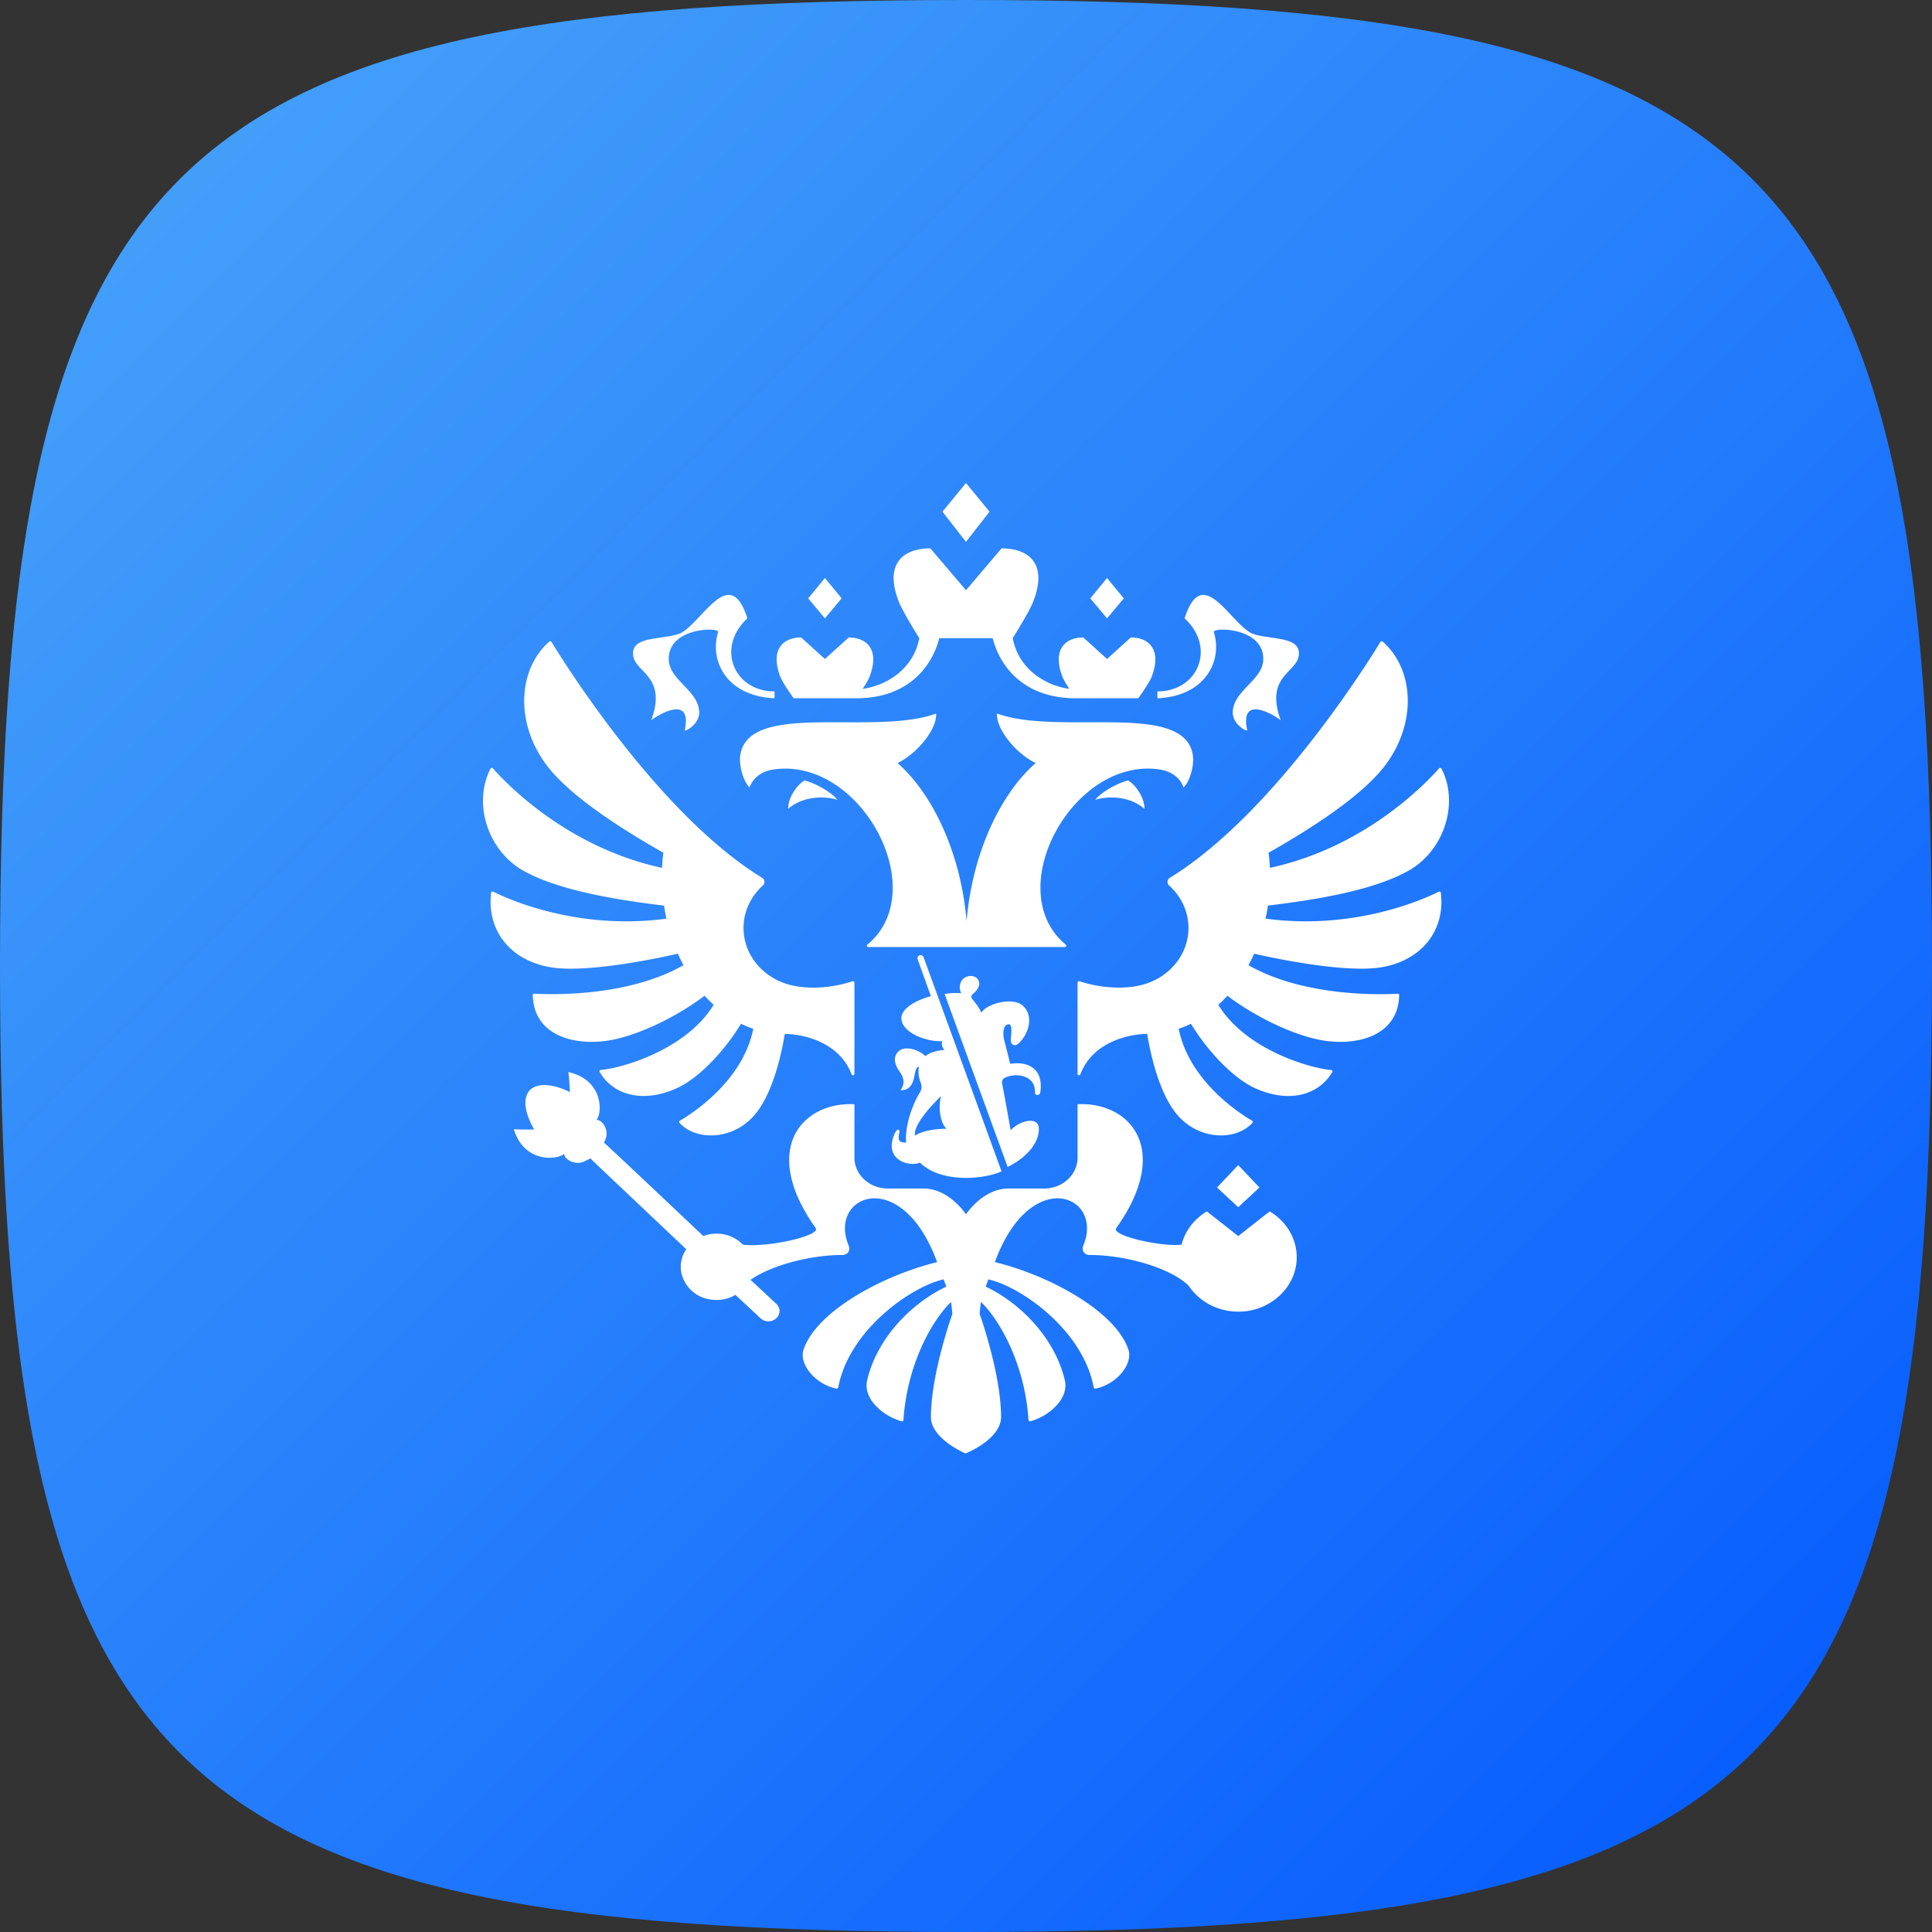
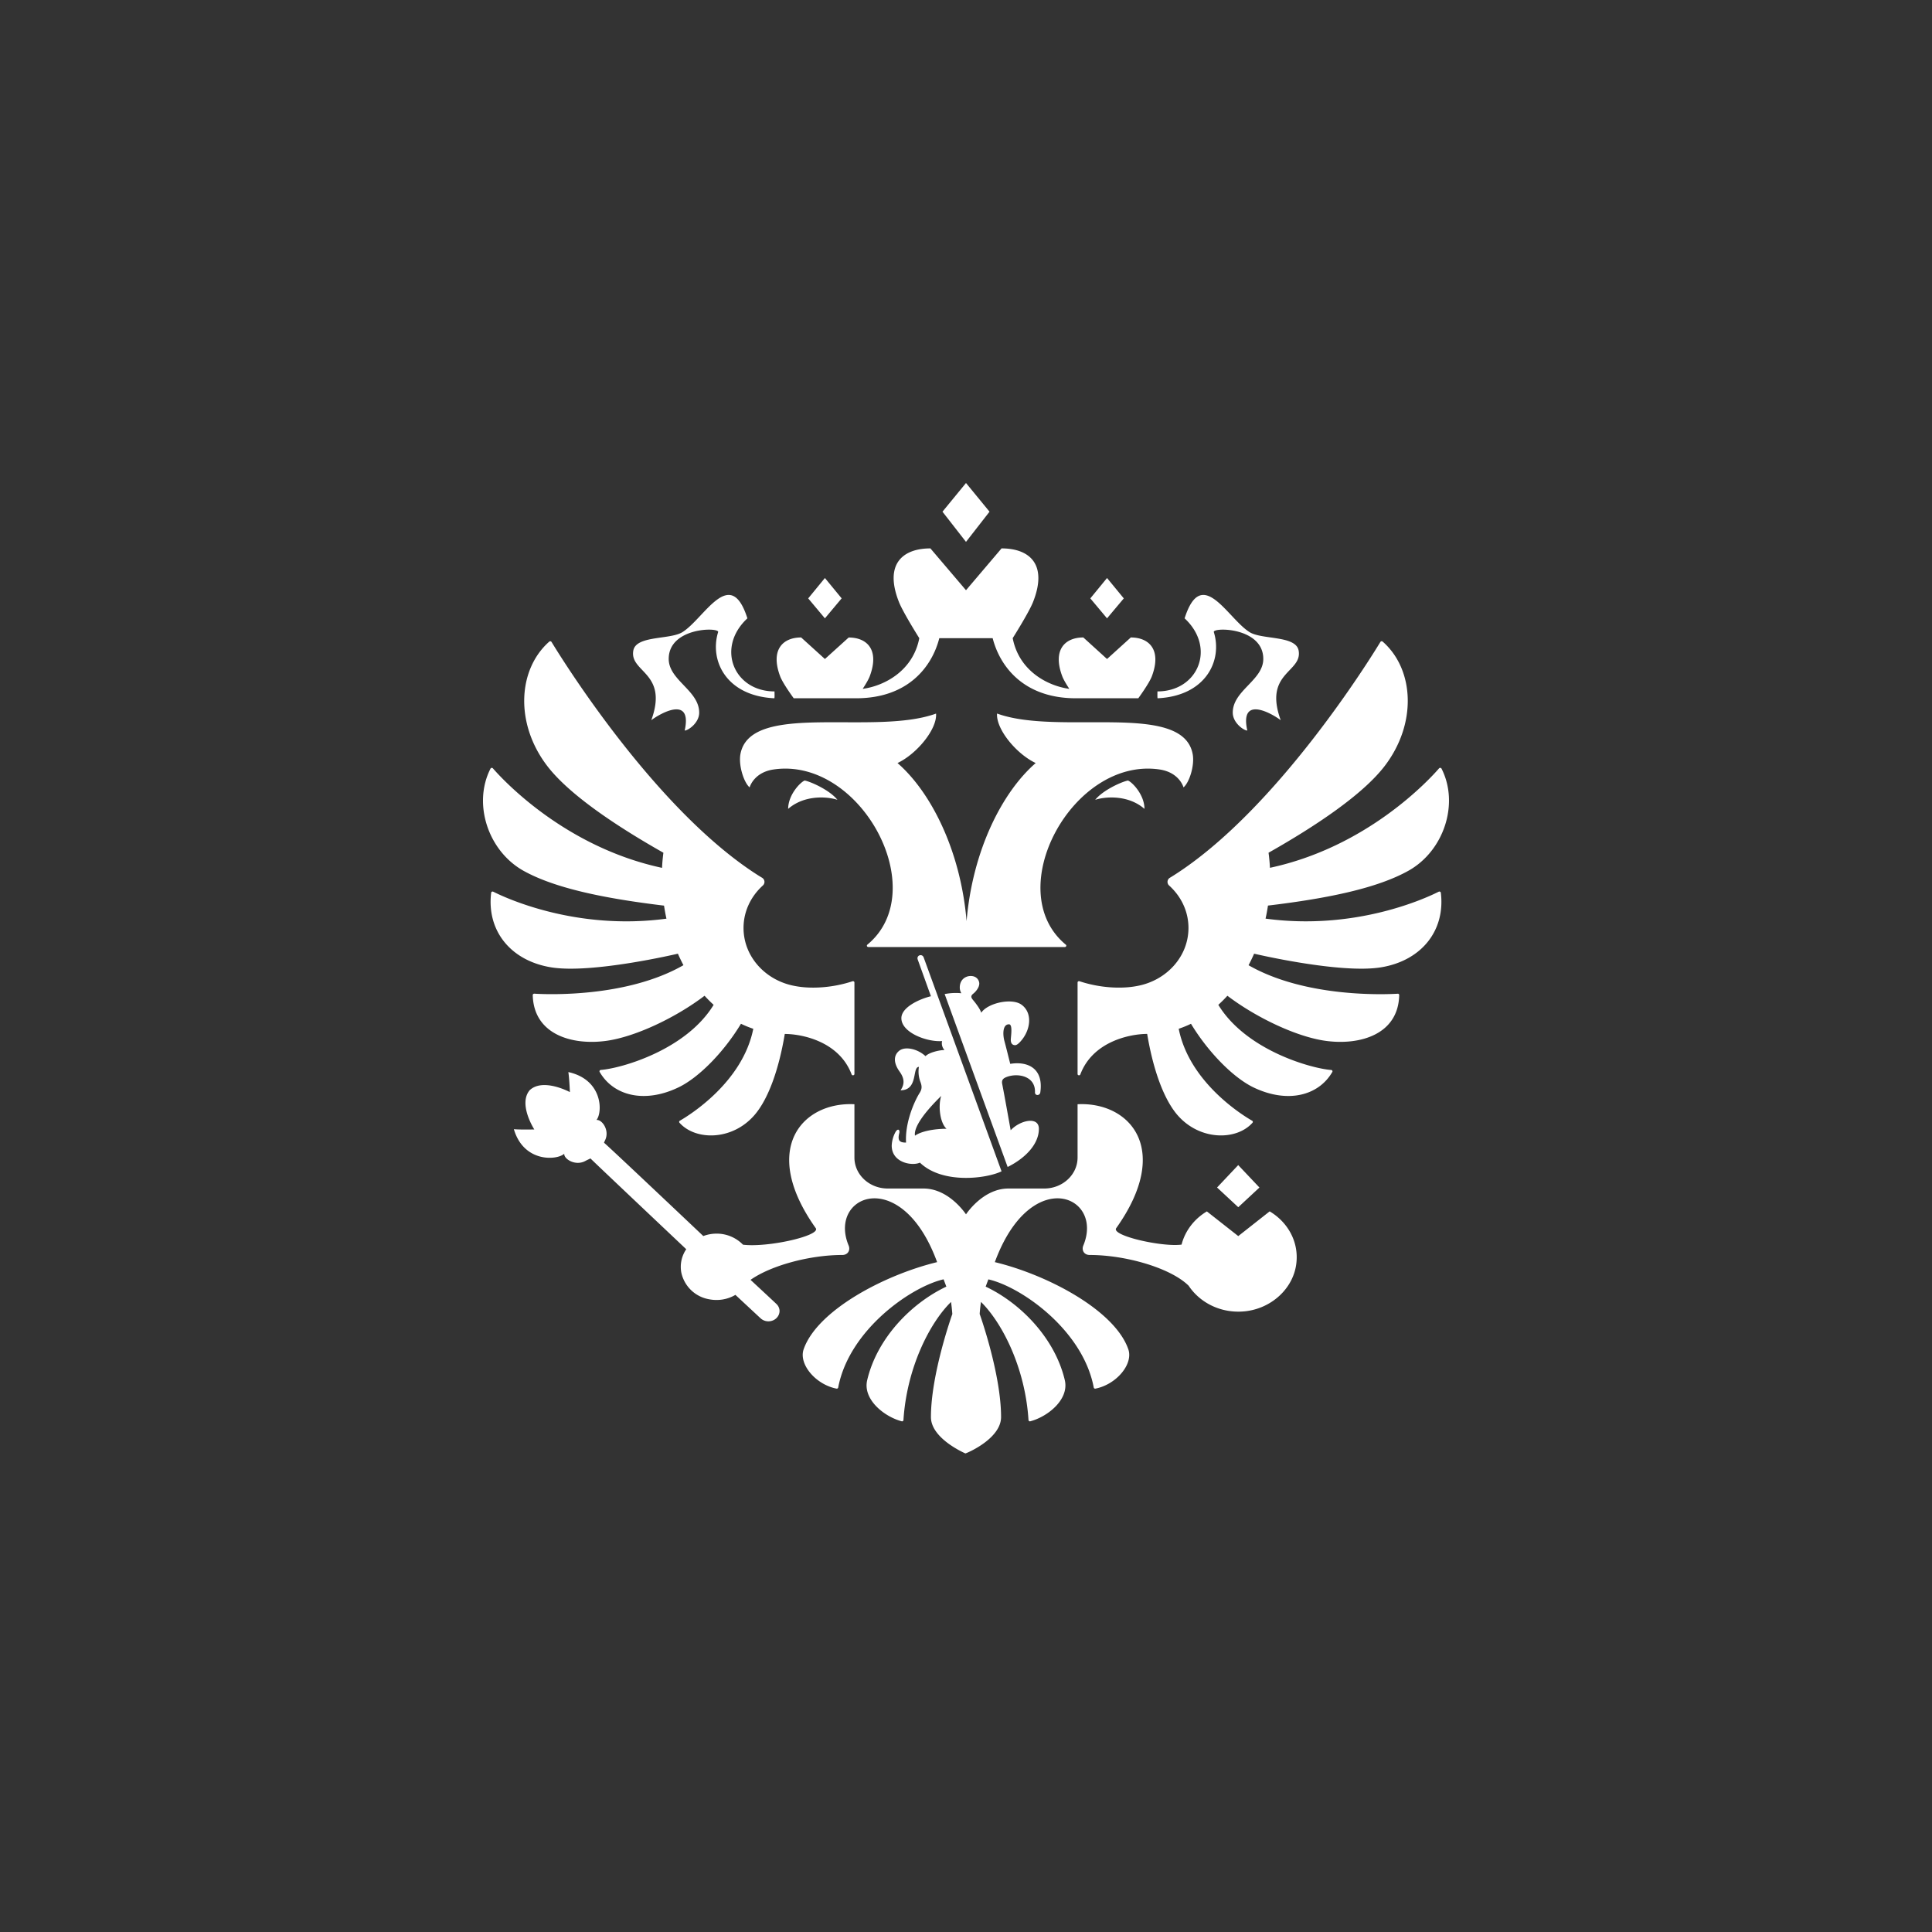
<svg xmlns="http://www.w3.org/2000/svg" width="40" height="40" viewBox="0 0 40 40">
  <rect x="0" y="0" width="40" height="40" fill="#333333" stroke="none" />
  <defs>
    <linearGradient x1="100%" y1="100%" x2="0%" y2="0%" id="federalServiceWithoutBorder">
      <stop stop-color="#0257FE" offset="0%" />
      <stop stop-color="#4AA6F9" offset="100%" />
    </linearGradient>
  </defs>
  <g fill="none" fill-rule="evenodd">
-     <path d="M20 40c16.76 0 20-3.24 20-20C40 3.24 36.76 0 20 0 3.24 0 0 3.24 0 20c0 16.76 3.24 20 20 20z" fill="url(#federalServiceWithoutBorder)" />
    <path d="M23.695 16.747c-.313-.274-.763-.268-1.02-.188.168-.208.562-.378.678-.399.088.033.342.294.342.587zm.998-1.135c-.206-1.1-2.762-.371-4.05-.839-.024.321.397.835.8 1.025-.689.597-1.306 1.801-1.431 3.272-.125-1.47-.743-2.675-1.43-3.272.402-.19.823-.704.798-1.024-1.287.467-3.844-.262-4.05.838-.043.233.07.588.19.69.022-.074.135-.316.491-.37 1.801-.272 3.305 2.504 1.947 3.626-.02.017-.009.049.02.049h4.069c.027 0 .04-.032.019-.049-1.358-1.122.146-3.898 1.947-3.626.356.055.469.296.49.37.122-.102.234-.457.19-.69zm.438-2.525c-.032-.104 1.024-.106 1.024.555 0 .443-.632.652-.632 1.112 0 .214.23.371.301.371-.163-.738.51-.352.692-.214-.361-.992.451-.986.371-1.44-.055-.319-.762-.223-1.017-.384-.454-.285-.99-1.397-1.344-.285.659.612.275 1.513-.562 1.513 0 0-.004.132.003.142.999-.048 1.347-.782 1.164-1.37zm-11.647 1.824c.181-.138.854-.524.692.214.07 0 .3-.157.3-.37 0-.46-.631-.67-.631-1.113 0-.661 1.056-.659 1.023-.555-.182.588.166 1.322 1.164 1.37.008-.01.003-.142.003-.142-.837 0-1.22-.901-.561-1.513-.354-1.112-.89 0-1.344.285-.256.161-.962.065-1.018.383-.08.455.733.45.372 1.442zm2.834 1.836c.313-.274.763-.268 1.02-.188-.168-.208-.562-.378-.678-.399-.088.033-.342.294-.342.587zm4.169-6.153L20 10l-.487.594.487.625.487-.625zm2.78 1.795l-.347-.422-.346.422.346.413.347-.413zm2.809 12.198l-.44-.465-.438.464.439.408.439-.408zm-8.65-12.198l-.347-.422-.346.422.346.413.346-.413zm-.993 2.068h1.292c1.086 0 1.575-.666 1.722-1.244h1.105c.148.578.636 1.244 1.723 1.244h1.292s.225-.306.282-.458c.204-.546-.057-.801-.437-.801l-.492.446-.491-.446c-.38 0-.641.255-.437.801.026.07.088.173.147.263-.458-.063-1.043-.377-1.172-1.05 0 0 .34-.537.424-.755.306-.783-.084-1.103-.655-1.103L20 12.22l-.737-.866c-.57 0-.96.32-.654 1.103.084.218.424.756.424.756-.13.672-.714.986-1.172 1.049.059-.09.121-.193.147-.263.204-.546-.056-.8-.437-.8l-.492.445-.492-.446c-.38 0-.64.255-.436.801.056.152.283.459.283.459zm13.355 4.004c-.25.127-1.712.812-3.586.558.02-.09.036-.18.05-.27 1.246-.149 2.26-.36 2.906-.72.736-.41 1.058-1.388.687-2.116-.01-.018-.037-.021-.05-.006-.204.235-1.484 1.628-3.502 2.06a3.727 3.727 0 0 0-.029-.312c.98-.555 1.937-1.196 2.393-1.781.688-.886.625-2.015-.03-2.59a.031.031 0 0 0-.047.006c-.207.342-2.148 3.479-4.278 4.833a3.536 3.536 0 0 1-.079.049.1.1 0 0 0-.016.163c.246.223.399.533.399.877 0 .598-.461 1.095-1.07 1.203-.31.06-.757.043-1.187-.1-.019-.005-.039.007-.039.027v1.894c0 .03.046.038.057.009.261-.692 1.043-.839 1.384-.839.123.74.343 1.351.628 1.681.465.535 1.224.528 1.553.158a.027.027 0 0 0-.008-.042c-.193-.11-1.299-.79-1.52-1.903.087-.03.172-.064.254-.104.357.59.877 1.117 1.295 1.318.703.337 1.346.173 1.631-.32.01-.018-.002-.04-.023-.041-.435-.035-1.769-.417-2.337-1.349a2.73 2.73 0 0 0 .188-.188c.595.452 1.435.852 2.037.934.704.096 1.502-.129 1.52-.948.001-.016-.014-.03-.03-.028-.251.015-1.908.087-3.089-.59.041-.079.08-.158.115-.239 0 0 1.784.422 2.63.282.84-.139 1.331-.765 1.236-1.544-.003-.02-.025-.03-.043-.021zm-15.753 1.284c.035.08.074.16.115.238-1.18.677-2.837.606-3.088.59-.018 0-.033.013-.032.03.02.818.817 1.043 1.52.947.602-.082 1.443-.482 2.037-.934.06.065.122.128.188.188-.568.931-1.902 1.314-2.337 1.348-.02.002-.033.024-.023.041.285.494.929.658 1.632.32.418-.2.937-.726 1.294-1.317.083.04.168.075.255.104-.222 1.113-1.328 1.792-1.52 1.903a.027.027 0 0 0-.008.042c.329.37 1.088.377 1.552-.158.286-.33.505-.942.628-1.68.342 0 1.123.146 1.384.838.011.029.058.021.058-.01v-1.893c0-.02-.02-.032-.04-.026-.43.142-.876.159-1.186.099-.61-.108-1.07-.605-1.07-1.203 0-.344.153-.654.398-.877a.1.1 0 0 0-.015-.163 3.722 3.722 0 0 1-.08-.049c-2.129-1.353-4.069-4.488-4.278-4.832a.032.032 0 0 0-.047-.007c-.654.576-.718 1.705-.03 2.59.456.585 1.413 1.226 2.393 1.781a3.726 3.726 0 0 0-.028.313c-2.017-.433-3.296-1.824-3.502-2.06-.014-.016-.04-.013-.05.006-.371.728-.05 1.706.686 2.116.647.359 1.66.57 2.907.72.014.09.03.18.05.27-1.872.252-3.334-.431-3.585-.558-.02-.01-.042.002-.044.022-.095.779.397 1.404 1.237 1.543.845.14 2.629-.282 2.629-.282zm11.602 5.847l-.65-.511c-.26.154-.45.4-.524.687-.391.055-1.457-.182-1.354-.339 1.169-1.643.275-2.622-.799-2.567v1.103c0 .355-.31.642-.69.642h-.742c-.532 0-.878.535-.878.535s-.347-.535-.879-.535h-.741c-.382 0-.69-.287-.69-.642v-1.103c-1.074-.055-1.969.924-.8 2.567.103.155-.993.404-1.507.341a.76.76 0 0 0-.55-.229.784.784 0 0 0-.272.05s-2.02-1.913-2.056-1.932l.016-.038c.115-.215-.06-.45-.172-.433.13-.155.135-.834-.582-.992.021.137.032.415.032.415s-.554-.3-.832-.04c-.244.288.095.813.095.813s-.284.007-.423-.005c.205.695.894.645 1.043.508-.01.11.239.268.45.142l.093-.045c.016.022 1.983 1.88 1.983 1.88a.646.646 0 0 0-.104.474.712.712 0 0 0 .567.56c.206.042.4.002.555-.089l.52.484a.24.24 0 0 0 .18.063c.127-.009.222-.112.213-.23a.205.205 0 0 0-.07-.134c-.008-.01-.53-.494-.53-.494.431-.302 1.233-.515 1.9-.515.116 0 .171-.099.131-.196-.302-.725.347-1.251 1.018-.823.293.186.59.554.814 1.167-1.1.267-2.483 1.001-2.763 1.803-.108.31.248.731.68.816a.03.03 0 0 0 .035-.023c.226-1.196 1.513-2.088 2.182-2.24l.057.151c-.73.345-1.437 1.073-1.639 1.938-.093.396.349.753.714.85.018.005.036-.007.037-.025.07-1.094.552-2.023.985-2.445.012.082.02.165.027.249 0 0-.443 1.234-.443 2.134 0 .42.622.712.714.753.115-.041.738-.333.738-.753 0-.9-.443-2.135-.443-2.135a3.51 3.51 0 0 1 .027-.249c.432.423.915 1.352.984 2.446a.03.03 0 0 0 .038.025c.365-.097.806-.454.714-.85-.203-.865-.91-1.593-1.639-1.938l.056-.15c.67.15 1.957 1.043 2.182 2.24a.03.03 0 0 0 .035.022c.432-.085.788-.507.68-.816-.279-.802-1.662-1.537-2.763-1.803.225-.613.522-.98.815-1.167.67-.428 1.319.097 1.017.823-.04.097.015.196.132.196.753 0 1.681.272 2.049.637.234.352.668.577 1.157.53.556-.055 1.01-.473 1.072-.99.055-.452-.179-.858-.552-1.08l-.65.512zm-4.791-3.296c.231-.086.594-.016.582.318-.003.076.103.076.111-.001.07-.501-.269-.645-.623-.587-.044-.172-.08-.322-.12-.471-.034-.12-.046-.348.094-.348.075 0 .045.211.038.302-.006.08.022.128.087.13.04.002.09-.05.12-.084.203-.229.25-.584.013-.755-.199-.143-.696-.037-.833.168-.02-.077-.119-.204-.166-.26-.046-.054-.058-.09.005-.138.03-.023.121-.114.121-.207 0-.055-.043-.156-.178-.156-.107 0-.226.074-.226.239 0 .037.009.076.032.118a1.206 1.206 0 0 0-.345.017l1.304 3.58c.373-.185.647-.477.647-.79 0-.267-.393-.178-.584.03-.061-.338-.116-.65-.176-.962-.016-.086.028-.117.097-.143zM19 19.865l.274.761c-.234.056-.612.227-.612.454 0 .301.534.498.843.474a.204.204 0 0 0 .05.186c-.112 0-.323.052-.393.127-.163-.152-.42-.208-.541-.115-.122.094-.126.252.002.431.089.124.122.246.022.39.372 0 .235-.484.38-.484a.61.61 0 0 0 .036.323c.028.08.028.137-.02.214-.12.191-.307.632-.282 1.03-.122 0-.184-.03-.14-.197.015-.062-.023-.106-.074-.03a.64.64 0 0 0-.083.29c0 .355.423.427.584.352.467.451 1.384.33 1.69.18l-1.613-4.43c-.033-.083-.152-.043-.123.044zm-.056 3.648c-.033-.183.22-.508.543-.823-.068.205-.026.558.11.68-.235 0-.513.044-.653.143z" fill-rule="evenodd" fill="#FFF" />
  </g>
</svg>